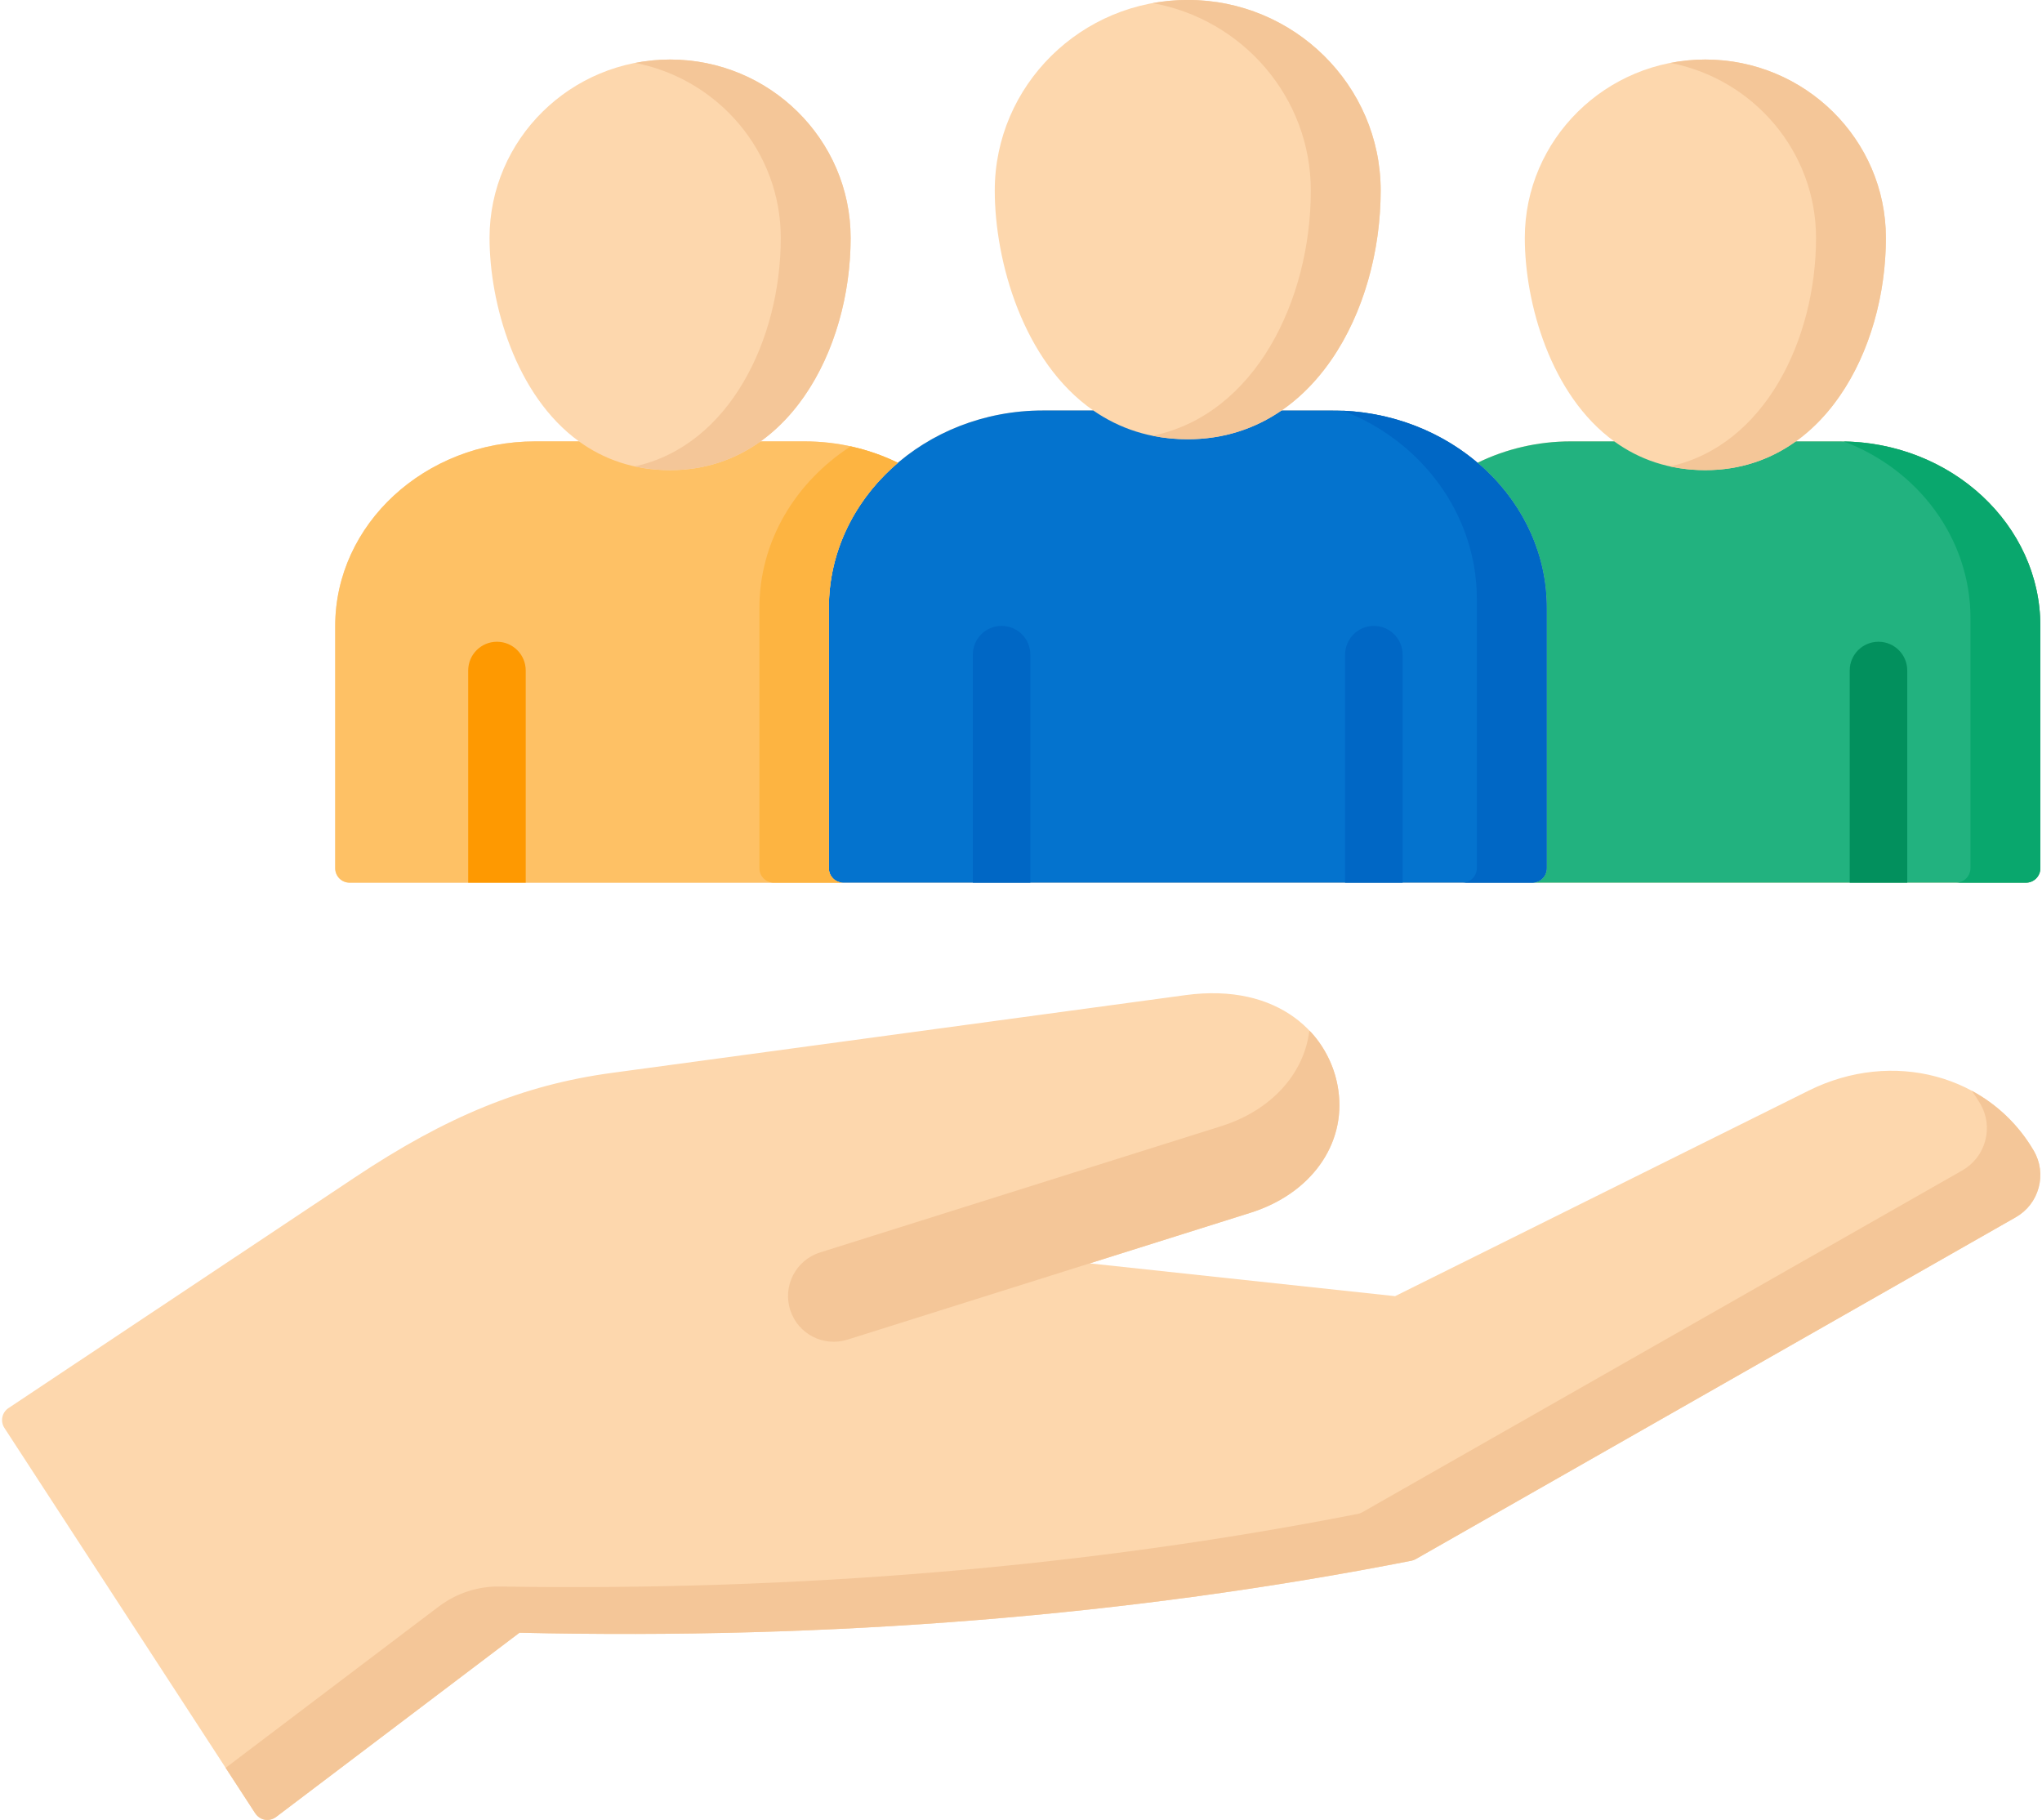
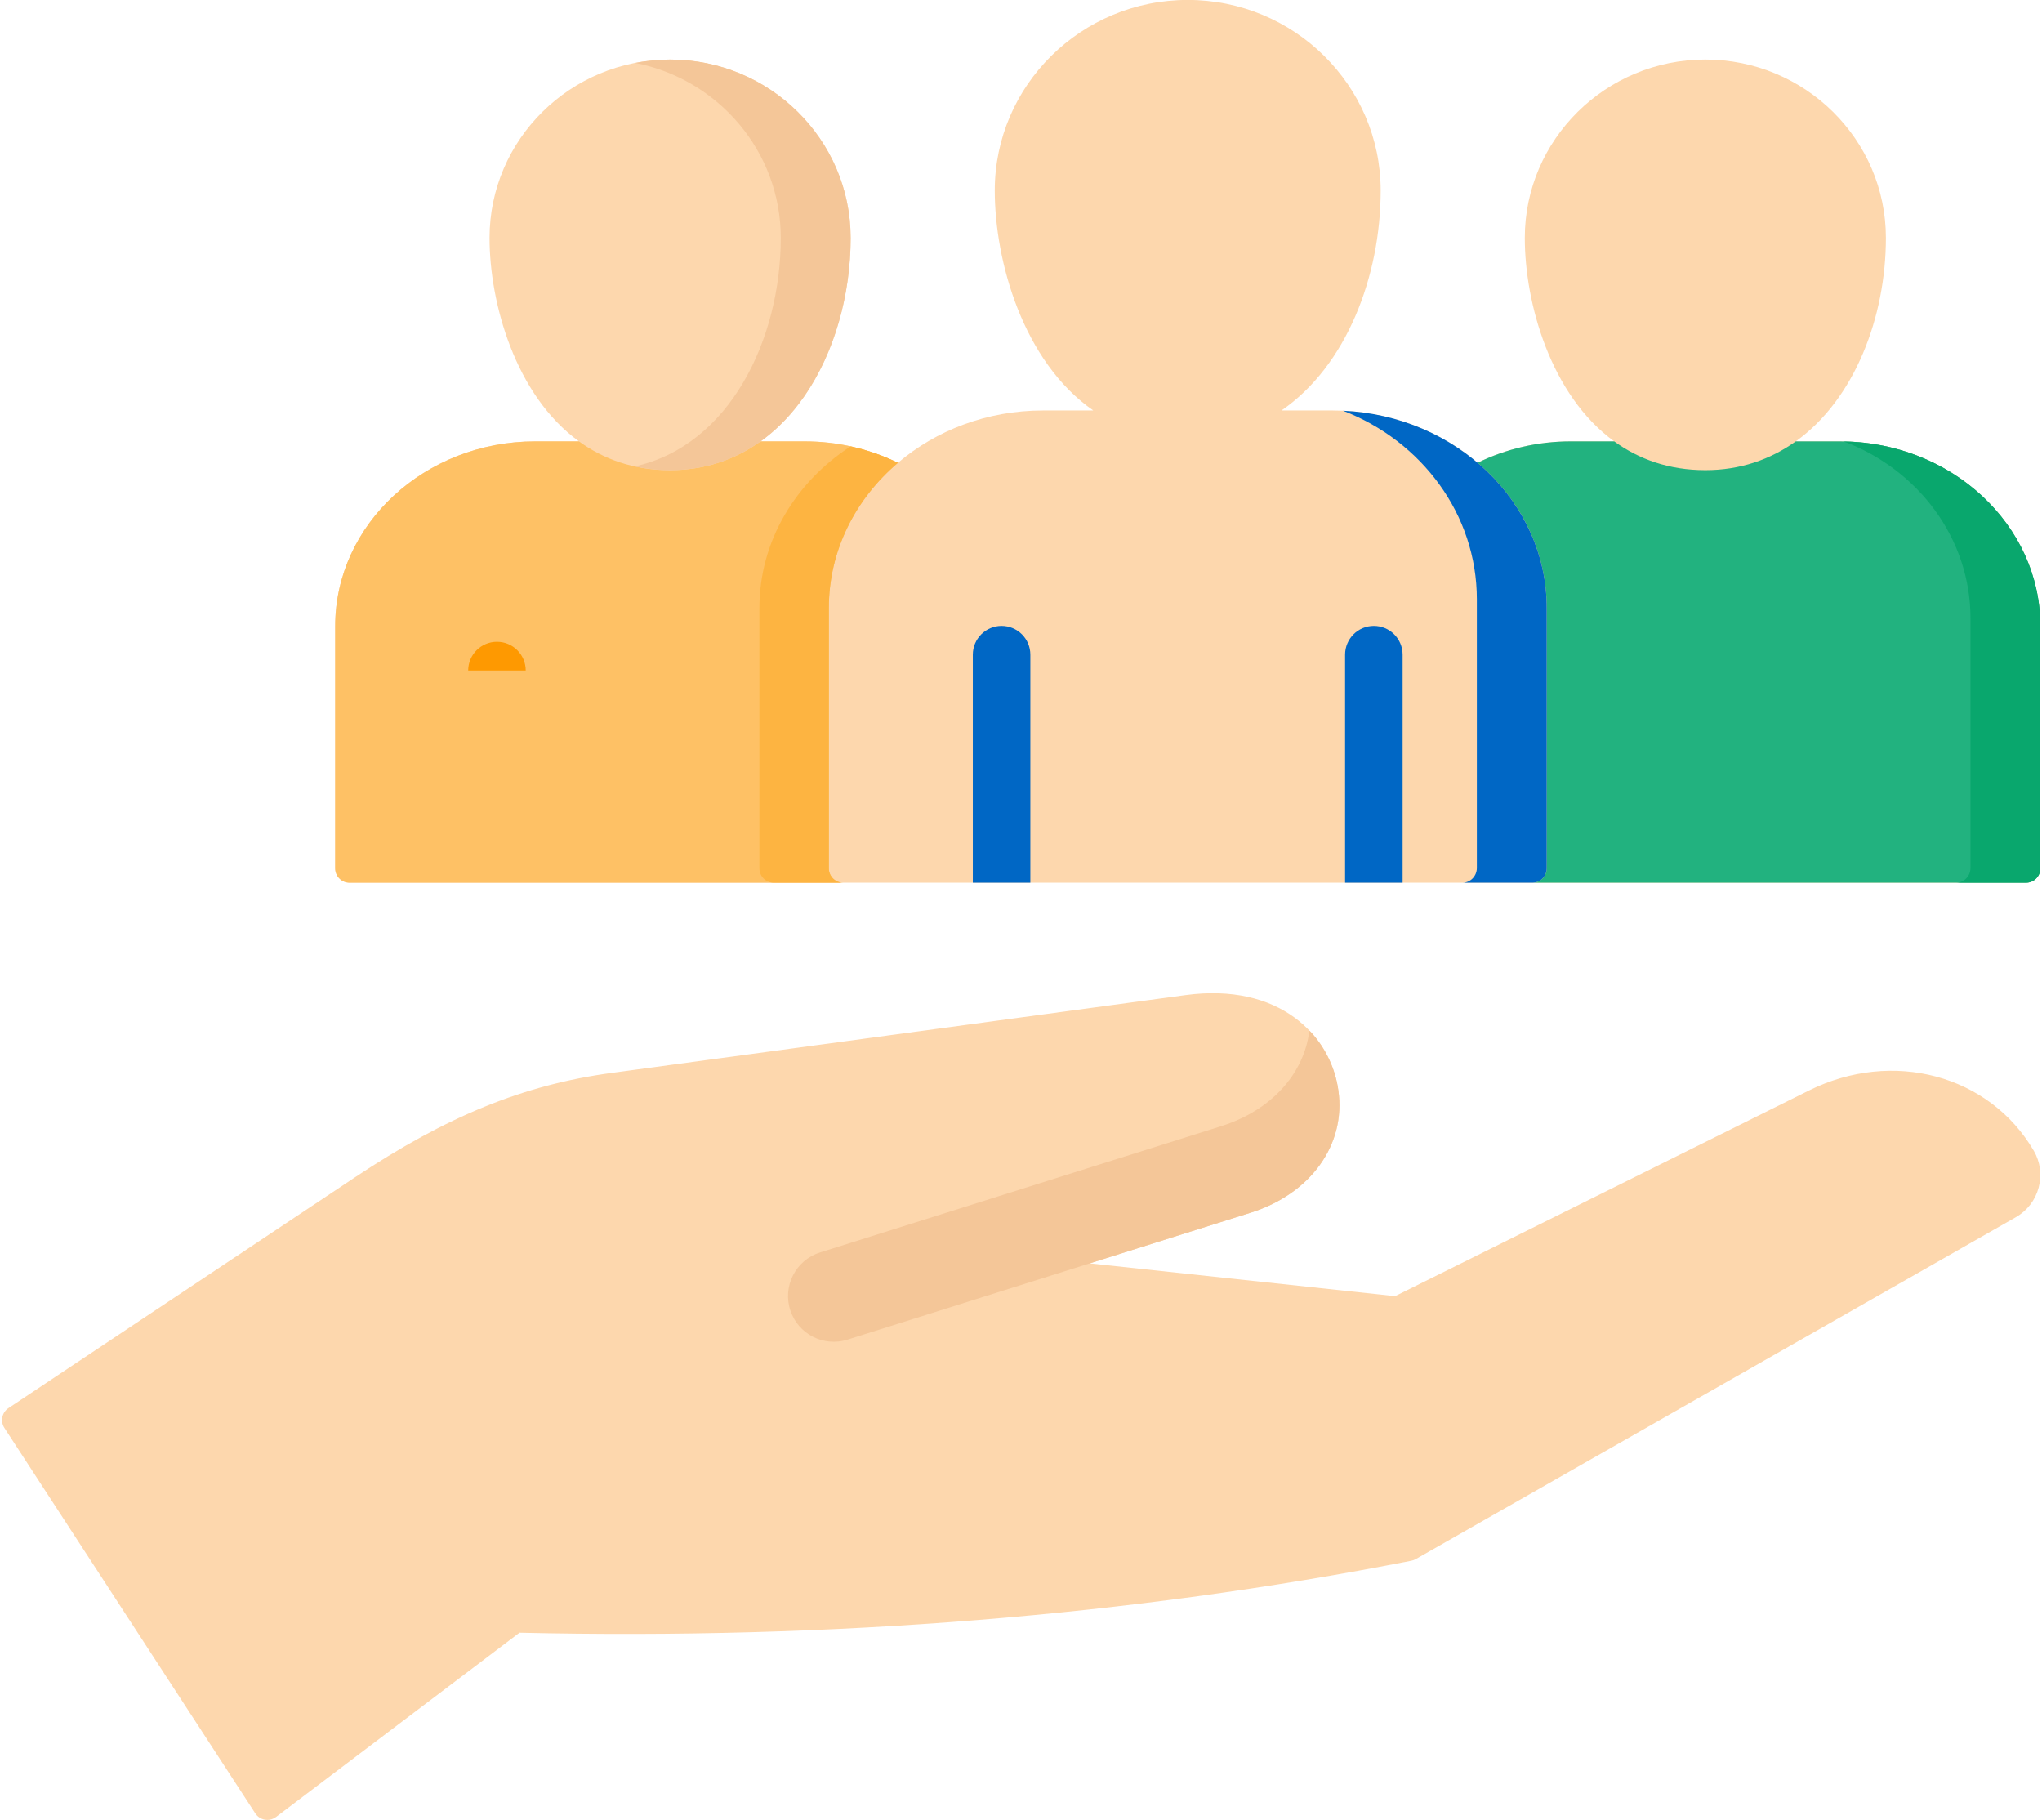
<svg xmlns="http://www.w3.org/2000/svg" height="442.8" preserveAspectRatio="xMidYMid meet" version="1.0" viewBox="7.5 34.6 496.9 442.8" width="496.9" zoomAndPan="magnify">
  <g id="change1_1">
    <path d="M455.264,141.995h-10.78c14.354-10.273,21.929-30.307,21.929-49.511 c0-23.931-19.708-43.4-43.934-43.4s-43.934,19.469-43.934,43.4c0,15.786,6.232,38.253,21.758,49.511h-10.58 c-7.946,0-15.725,1.805-22.673,5.209c-9.293-7.895-21.695-12.729-35.303-12.729h-12.409c15.794-10.843,24.134-32.638,24.134-53.512 c0-25.574-21.063-46.38-46.953-46.38s-46.954,20.806-46.954,46.38c0,17.143,6.858,41.636,23.974,53.512H261.29 c-13.604,0-26.002,4.836-35.291,12.735c-6.951-3.408-14.734-5.215-22.685-5.215h-10.751c14.354-10.273,21.929-30.307,21.929-49.511 c0-23.931-19.708-43.4-43.934-43.4s-43.934,19.469-43.934,43.4c0,15.786,6.232,38.253,21.758,49.511h-10.609 c-26.857,0-48.707,20.157-48.707,44.933v58.942c0,1.933,1.567,3.5,3.5,3.5h407.931c1.933,0,3.5-1.567,3.5-3.5v-58.942 c0-24.776-21.863-44.933-48.736-44.933H455.264z" fill="#fdd7ad" />
  </g>
  <g id="change2_1">
-     <path d="M331.749,134.475H319.34c-6.402,4.395-14.023,7-22.819,7c-9.142,0-16.737-2.668-22.98-7h-12.249 c-28.728,0-52.101,21.544-52.101,48.025v63.369c0,1.933,1.567,3.5,3.5,3.5h167.687c1.933,0,3.5-1.567,3.5-3.5V182.5 C383.878,156.019,360.493,134.475,331.749,134.475z" fill="#0473ce" />
-   </g>
+     </g>
  <g id="change3_1">
    <path d="M192.564,141.995c-6.123,4.382-13.471,7-22.004,7c-8.882,0-16.212-2.676-22.175-7h-10.609 c-26.857,0-48.707,20.157-48.707,44.933v58.942c0,1.933,1.567,3.5,3.5,3.5h120.122c-1.933,0-3.5-1.567-3.5-3.5v-63.369 c0-13.941,6.483-26.509,16.81-35.29c-6.951-3.408-14.734-5.215-22.685-5.215h-10.751L192.564,141.995z" fill="#fec165" />
  </g>
  <g id="change4_1">
    <path d="M209.191,245.869V182.5c0-13.941,6.483-26.509,16.81-35.29c-3.641-1.785-7.515-3.119-11.518-3.996 c-13.406,8.698-22.189,23.06-22.189,39.286v63.369c0,1.933,1.567,3.5,3.5,3.5h16.897 C210.758,249.369,209.191,247.802,209.191,245.869L209.191,245.869z" fill="#fdb441" />
  </g>
  <g id="change5_1">
    <path d="M455.264,141.995h-10.78c-6.123,4.382-13.471,7-22.004,7c-8.882,0-16.212-2.676-22.175-7h-10.58 c-7.946,0-15.725,1.805-22.673,5.209c10.337,8.782,16.826,21.352,16.826,35.297v63.369c0,1.933-1.567,3.5-3.5,3.5H500.5 c1.933,0,3.5-1.567,3.5-3.5v-58.942C504,162.152,482.137,141.995,455.264,141.995L455.264,141.995z" fill="#22b27f" />
  </g>
  <g id="change6_2">
    <path d="M334.319,134.535c19.072,7.367,32.559,25.153,32.559,45.885v65.341c0,1.993-1.567,3.609-3.5,3.609h17 c1.933,0,3.5-1.567,3.5-3.5v-63.369C383.878,156.814,361.874,135.775,334.319,134.535L334.319,134.535z" fill="#0067c5" />
  </g>
  <g id="change7_1">
    <path d="M456.166,142.016C474.204,148.808,487,165.531,487,185.05v60.714c0,1.991-1.567,3.605-3.5,3.605h17 c1.933,0,3.5-1.567,3.5-3.5v-58.942C504,162.43,482.623,142.462,456.166,142.016L456.166,142.016z" fill="#09a76d" />
  </g>
  <g id="change1_2">
    <path d="M502.398,314.592c-10.819-18.47-34.347-24.767-54.731-14.646l-100.686,50.031l-74.298-7.979 l39.092-12.308c14.683-4.607,23.282-16.583,21.399-29.79c-1.863-13.348-14.321-26.292-37.267-23.161l-139.62,18.928 c-21.399,2.905-40.098,10.522-62.522,25.471L9.562,377.214c-1.597,1.063-2.04,3.214-0.993,4.822l61.053,93.791 c0.53,0.814,1.374,1.372,2.331,1.539c0.201,0.035,0.402,0.052,0.603,0.052c0.757,0,1.5-0.246,2.112-0.709l59.245-44.839 c75.963,1.746,148.973-4.145,217.033-17.518c0.372-0.073,0.729-0.206,1.058-0.393l146.007-83.178 c2.767-1.58,4.746-4.139,5.574-7.207c0.823-3.052,0.406-6.236-1.184-8.981L502.398,314.592z" fill="#fdd7ad" />
  </g>
  <g fill="#f4c698">
    <g id="change8_1">
      <path d="M333.175,299.915c-0.702-5.195-3.046-10.208-6.602-14.117c-0.141-0.155-0.296-0.29-0.458-0.415 c-1.269,10.483-9.265,19.409-21.473,23.24l-97.603,30.726c-5.948,1.872-9.193,8.269-7.191,14.175 c1.941,5.725,8.101,8.851,13.868,7.035l98.059-30.869c14.683-4.607,23.282-16.583,21.401-29.774L333.175,299.915z" />
    </g>
    <g id="change8_2">
-       <path d="M502.398,314.592c-3.733-6.373-8.98-11.295-15.088-14.595c0.739,1.021,1.437,2.085,2.088,3.195 c1.59,2.745,2.007,5.93,1.184,8.981c-0.828,3.068-2.808,5.627-5.574,7.207l-146.007,83.178c-0.329,0.188-0.686,0.32-1.058,0.393 c-65.61,12.892-135.82,18.83-208.842,17.677c-5.358-0.085-10.586,1.654-14.859,4.888l-51.835,39.231l7.132,10.956 c0.398,0.612,0.944,1.135,1.614,1.424c0.461,0.198,0.931,0.291,1.399,0.291c0.757,0,1.5-0.246,2.112-0.709l59.245-44.839 c75.963,1.746,148.973-4.145,217.033-17.518c0.372-0.073,0.729-0.206,1.058-0.393l146.007-83.178 c2.767-1.58,4.746-4.139,5.574-7.207c0.823-3.052,0.406-6.236-1.184-8.981L502.398,314.592z" />
-     </g>
+       </g>
    <g id="change8_3">
      <path d="M170.56,49.084c-2.908,0-5.749,0.287-8.5,0.823c20.17,3.923,35.434,21.519,35.434,42.577 c0,24.574-12.397,50.516-35.546,55.602c2.694,0.589,5.56,0.909,8.612,0.909c28.536,0,43.934-29.116,43.934-56.511 C214.494,68.553,194.786,49.084,170.56,49.084z" />
-       <path d="M296.52,34.583c-2.903,0-5.741,0.275-8.5,0.776c21.844,3.964,38.453,22.898,38.453,45.604 c0,26.503-13.436,54.503-38.519,59.664c2.694,0.545,5.542,0.849,8.565,0.849c30.497,0,46.953-31.177,46.953-60.512 c0-25.574-21.063-46.38-46.953-46.38L296.52,34.583z" />
-       <path d="M422.48,49.084c-2.908,0-5.749,0.287-8.5,0.823c20.17,3.923,35.434,21.519,35.434,42.577 c0,24.574-12.397,50.516-35.546,55.602c2.694,0.589,5.56,0.909,8.612,0.909c28.536,0,43.934-29.116,43.934-56.511 C466.414,68.553,446.706,49.084,422.48,49.084z" />
    </g>
  </g>
  <g id="change9_1">
-     <path d="M135.43,249.369v-51.621c0-3.866-3.134-7-7-7s-7,3.134-7,7v51.621H135.43z" fill="#fe9901" />
+     <path d="M135.43,249.369v-51.621c0-3.866-3.134-7-7-7s-7,3.134-7,7H135.43z" fill="#fe9901" />
  </g>
  <g id="change10_1">
-     <path d="M471.61,249.369v-51.621c0-3.866-3.134-7-7-7s-7,3.134-7,7v51.621H471.61z" fill="#02905d" />
-   </g>
+     </g>
  <g fill="#0067c5" id="change6_1">
    <path d="M258.226,249.369v-55.48c0-3.866-3.134-7-7-7s-7,3.134-7,7v55.48H258.226z" />
    <path d="M348.814,249.369v-55.48c0-3.866-3.134-7-7-7s-7,3.134-7,7v55.48H348.814z" />
  </g>
</svg>